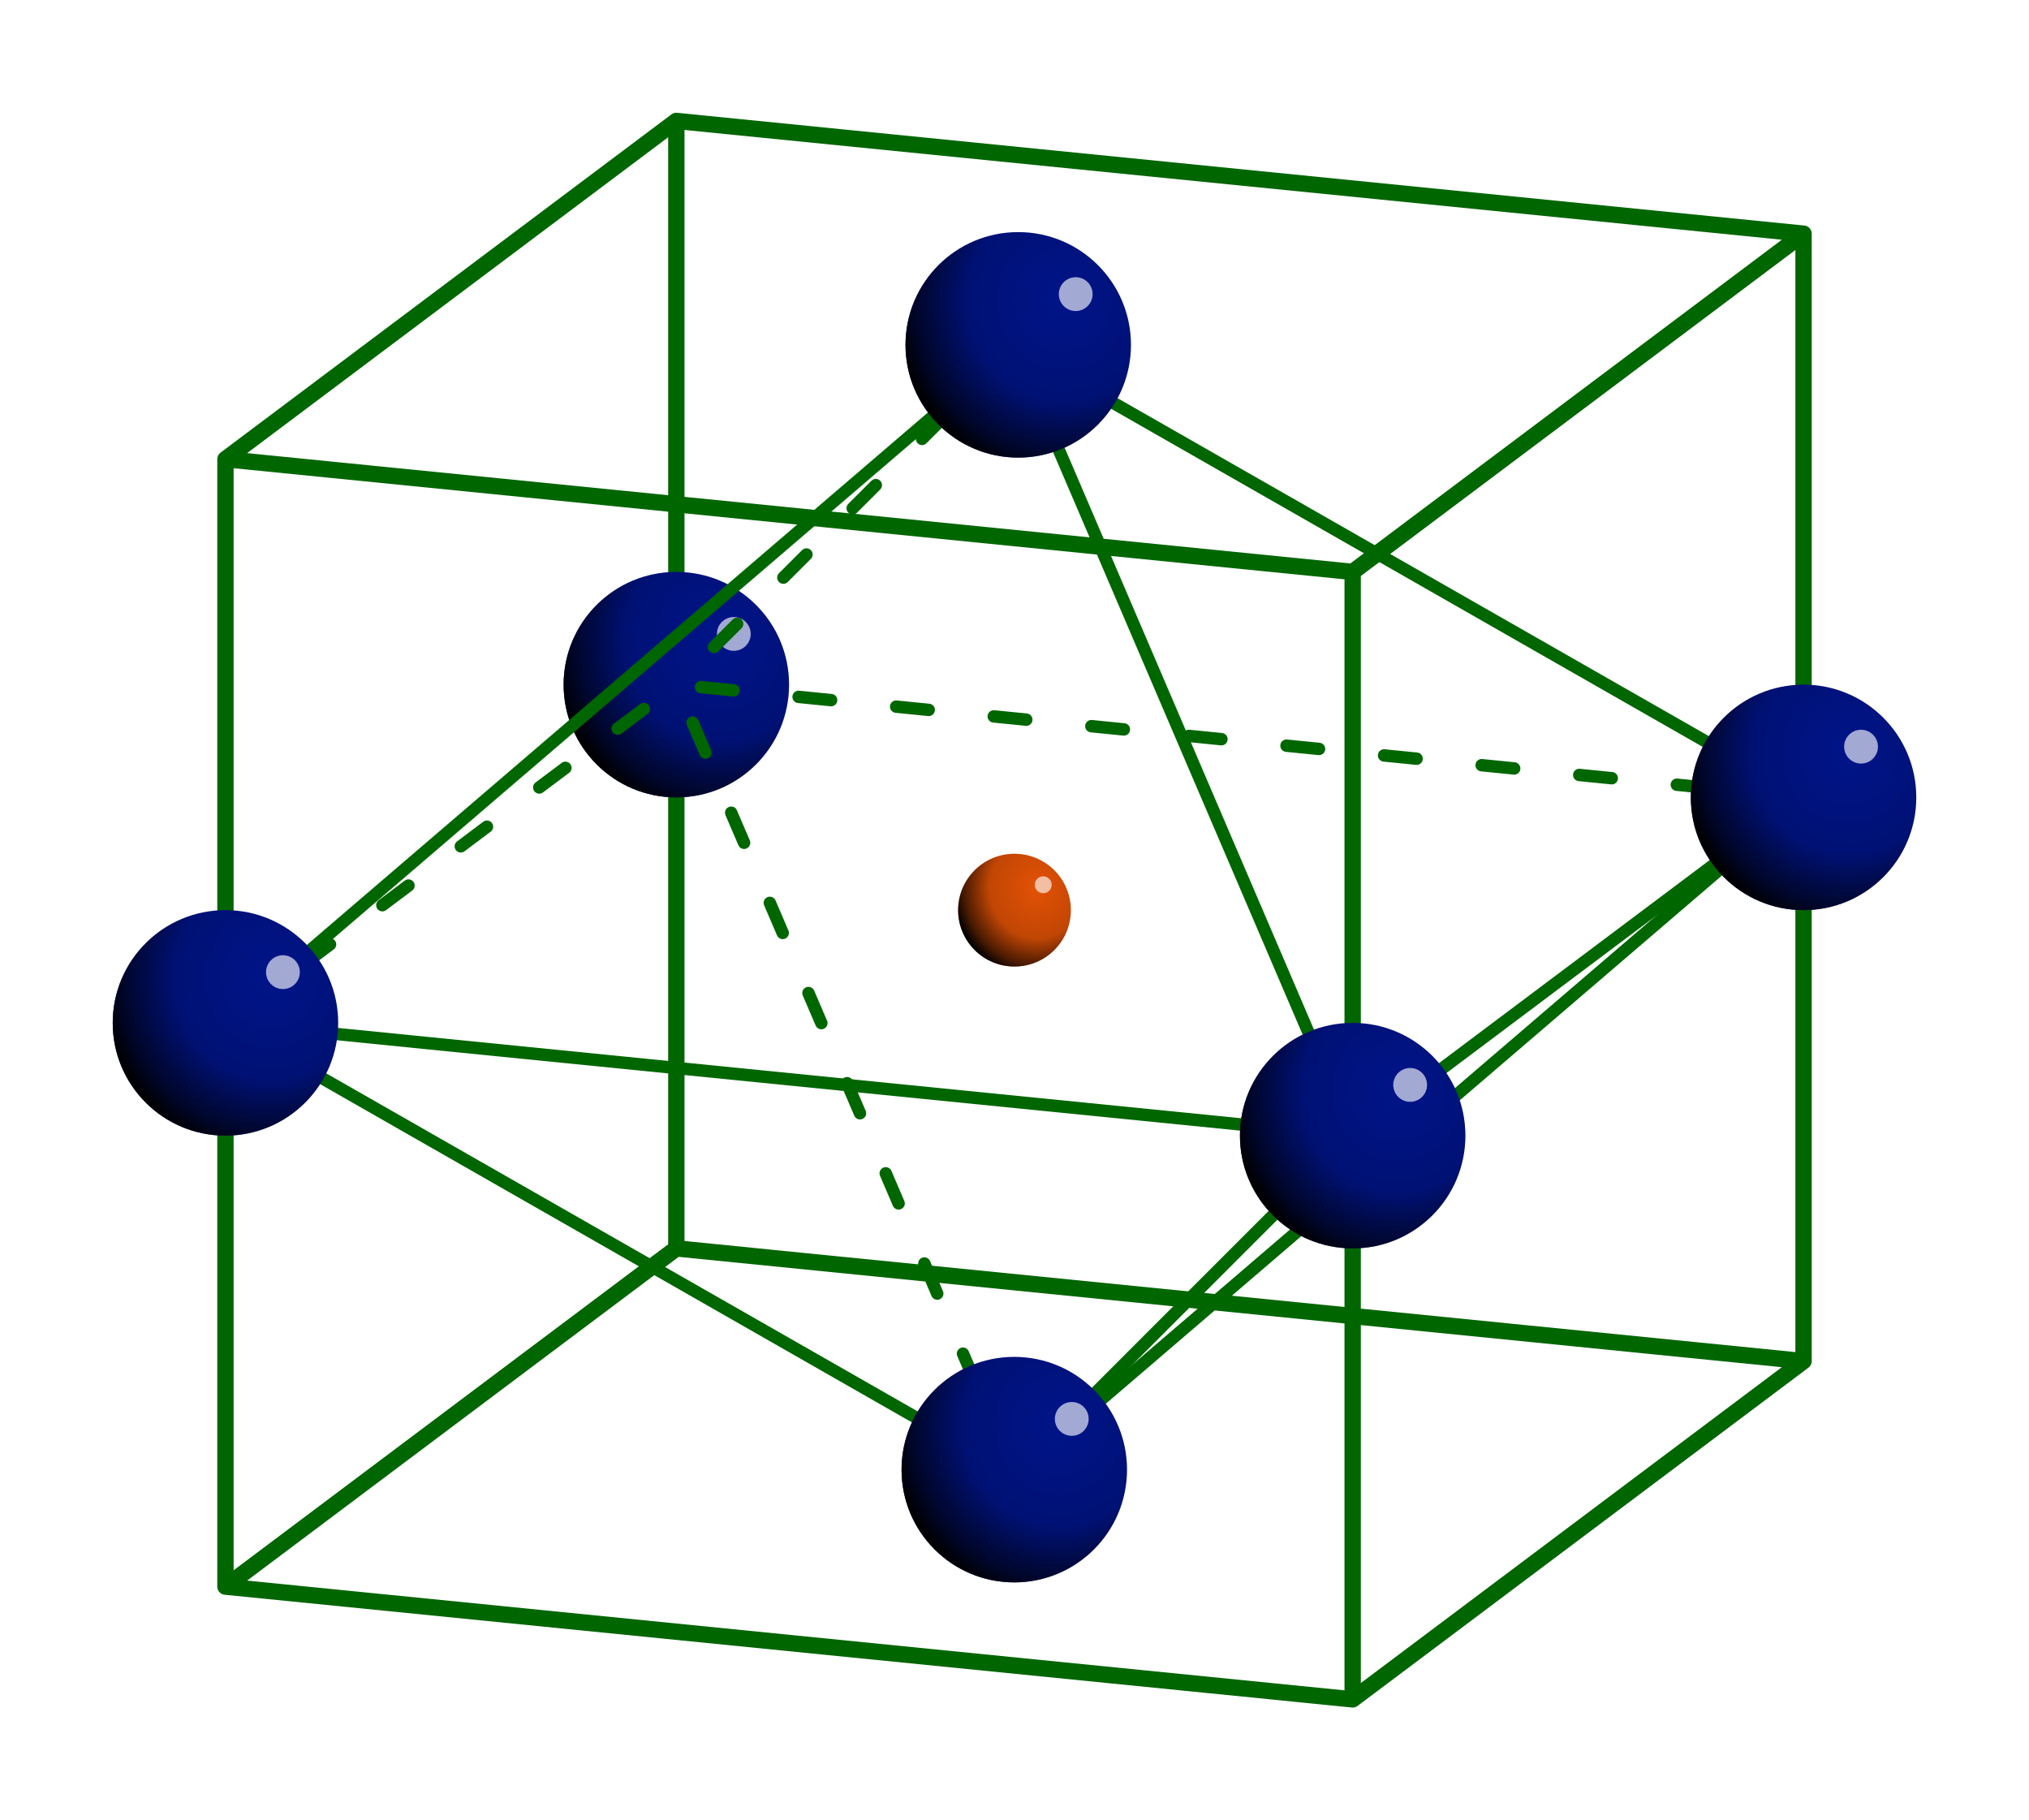
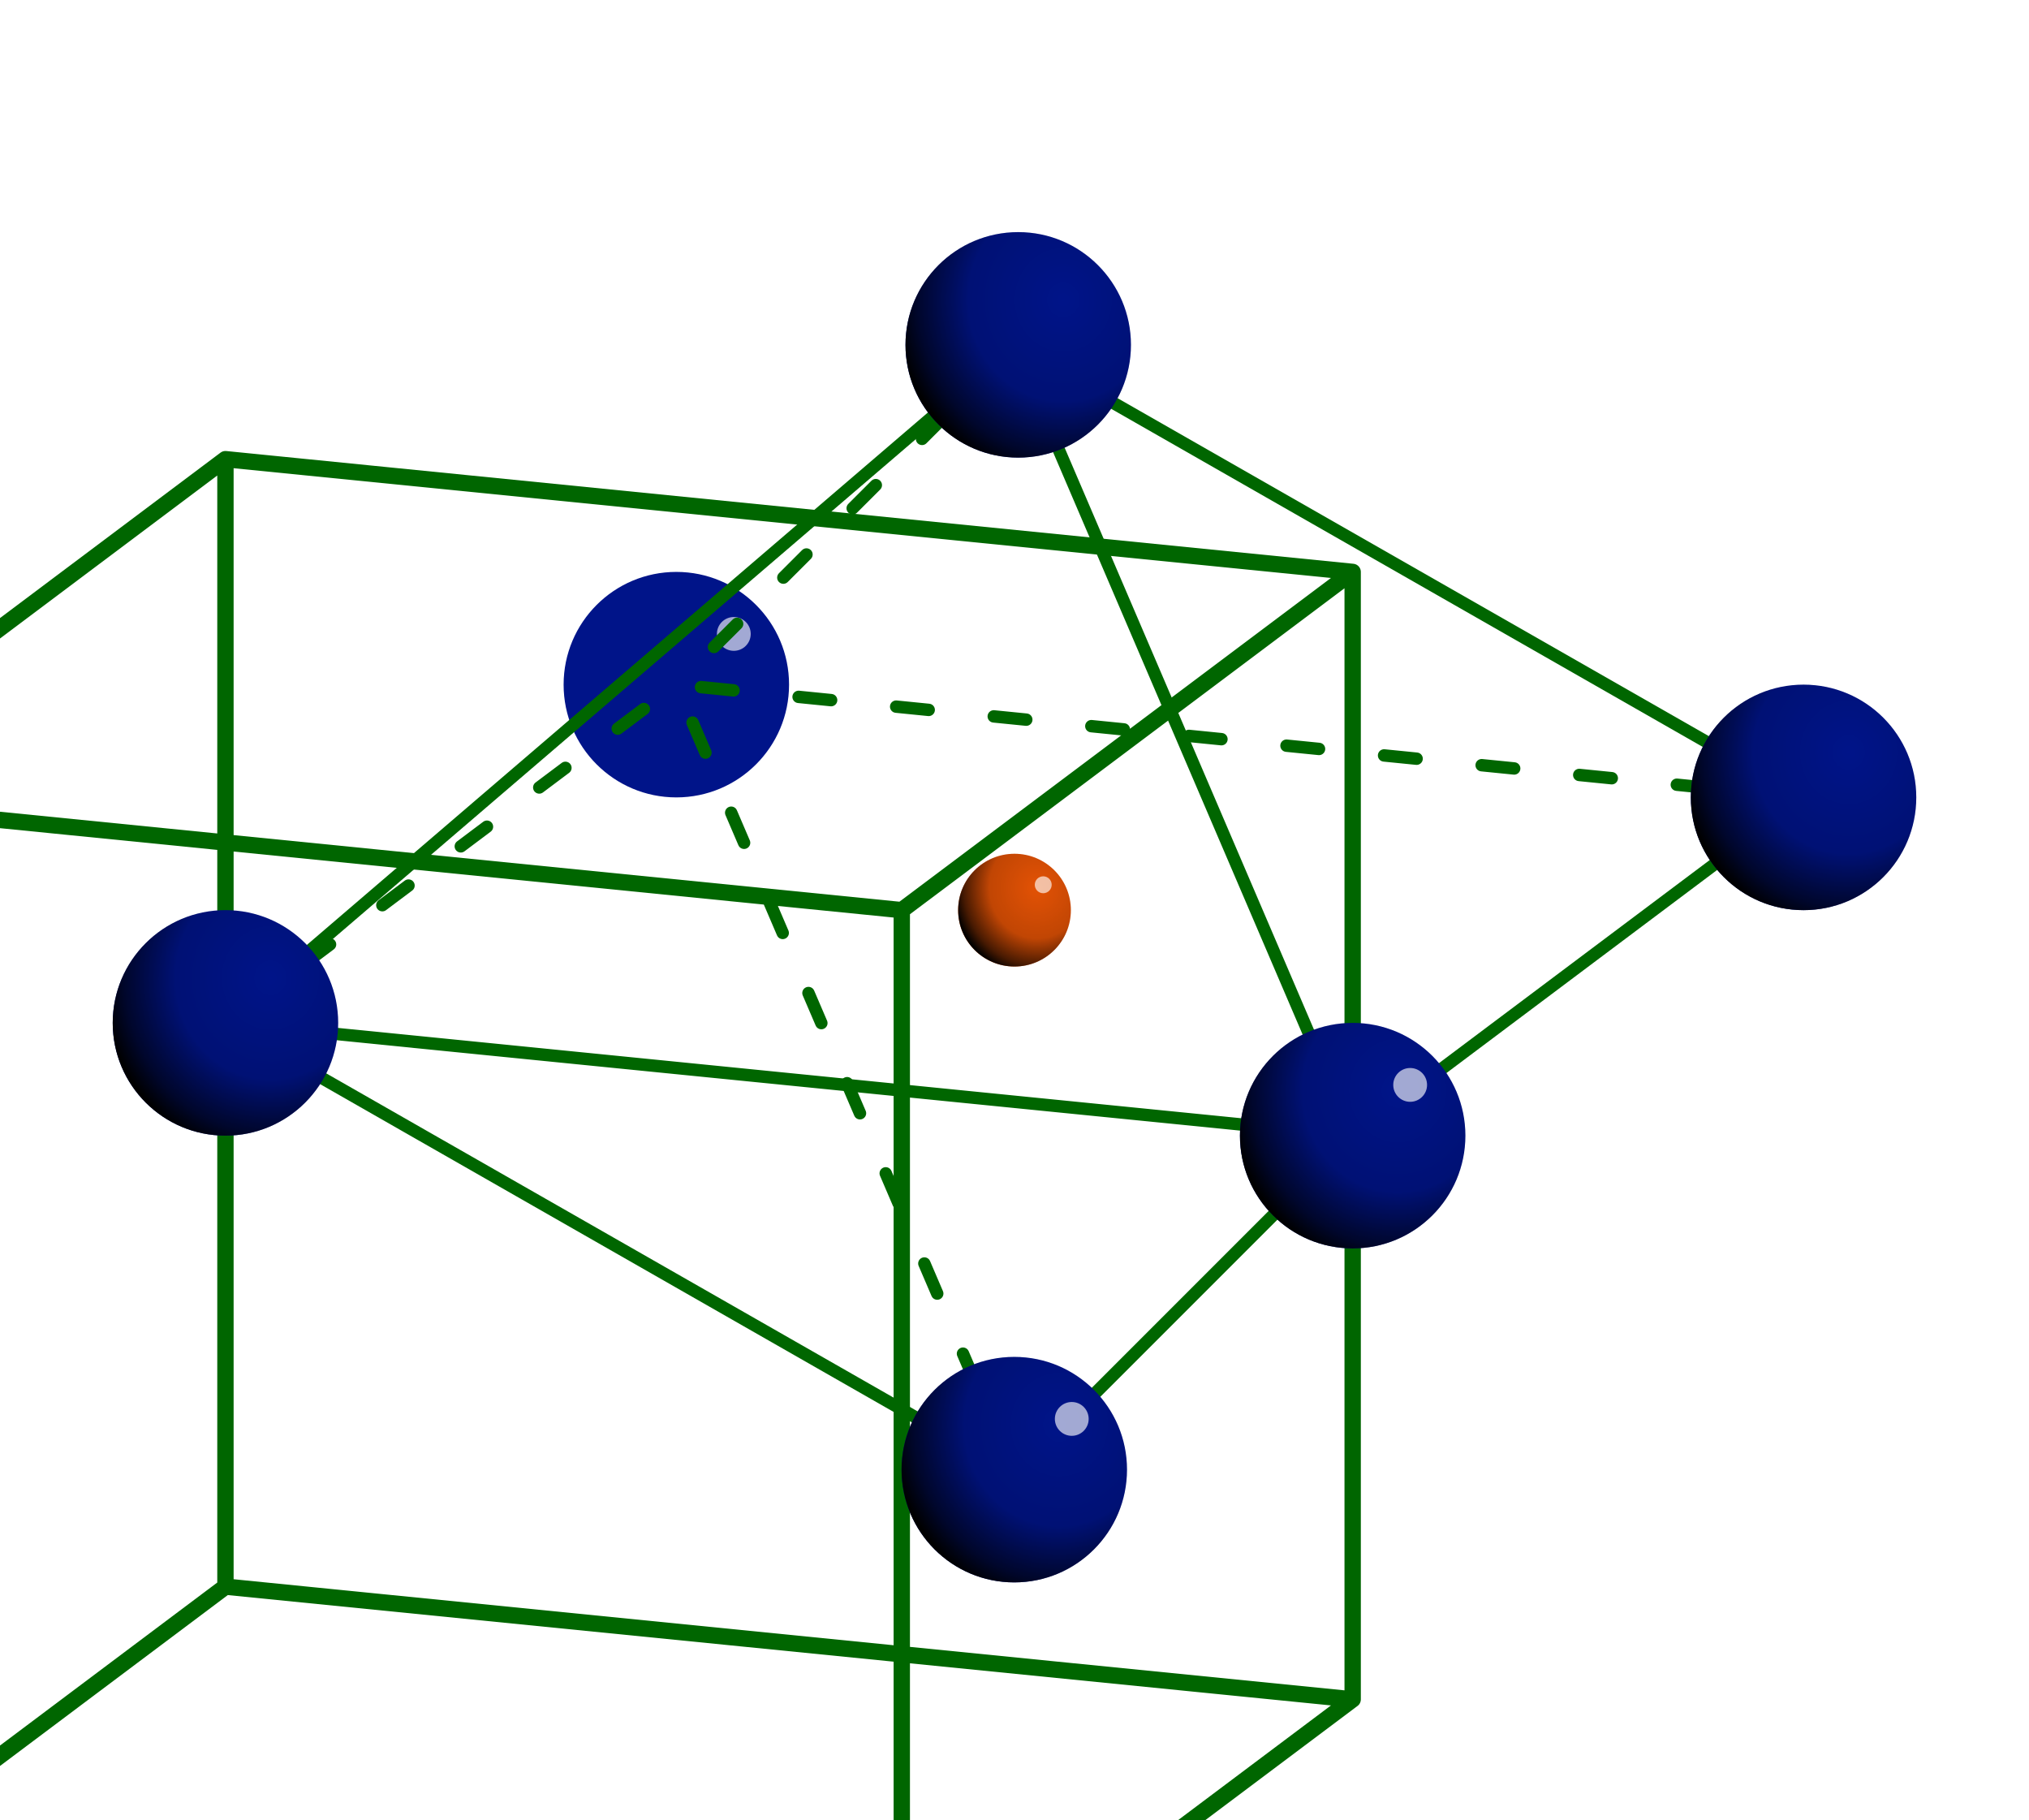
<svg xmlns="http://www.w3.org/2000/svg" xmlns:xlink="http://www.w3.org/1999/xlink" id="svg2" version="1.1" viewBox="0 0 360.0 322.9">
  <defs id="defs4">
    <radialGradient r="10" fy="558.36" fx="214" cy="558.36" cx="214" gradientTransform="matrix(1.5,-1.2109393e-7,1.2916686e-7,1.6,582.999,-365.018)" gradientUnits="userSpaceOnUse" id="radialGradient18685" xlink:href="#linearGradient4589-2" />
    <linearGradient id="linearGradient4589-2">
      <stop style="stop-color:#000000;stop-opacity:0;" offset="0" id="stop4591-8" />
      <stop style="stop-color:#020202;stop-opacity:0.15;" offset="0.563" id="stop4595-7" />
      <stop id="stop4599-9" offset="0.867" style="stop-color:#000000;stop-opacity:0.685;" />
      <stop style="stop-color:#000000;stop-opacity:1;" offset="1" id="stop4597-9" />
    </linearGradient>
    <filter color-interpolation-filters="sRGB" height="1.967" y="-0.484" width="1.967" x="-0.484" id="filter4231-1">
      <feGaussianBlur id="feGaussianBlur4233-5" stdDeviation="0.605" />
    </filter>
    <linearGradient id="linearGradient4589-0">
      <stop id="stop4591-6" offset="0" style="stop-color:#000000;stop-opacity:0;" />
      <stop id="stop4595-8" offset="0.563" style="stop-color:#020202;stop-opacity:0.15;" />
      <stop style="stop-color:#000000;stop-opacity:0.685;" offset="0.867" id="stop4599-4" />
      <stop id="stop4597-5" offset="1" style="stop-color:#000000;stop-opacity:1;" />
    </linearGradient>
    <filter id="filter4231-8" x="-0.484" width="1.967" y="-0.484" height="1.967" color-interpolation-filters="sRGB">
      <feGaussianBlur stdDeviation="0.605" id="feGaussianBlur4233-9" />
    </filter>
    <radialGradient r="10" fy="558.36" fx="214" cy="558.36" cx="214" gradientTransform="matrix(3,-2.4218714e-7,2.5833296e-7,3.2,206,-1302.391)" gradientUnits="userSpaceOnUse" id="radialGradient7414" xlink:href="#linearGradient4589-0" />
    <radialGradient xlink:href="#linearGradient4589-0" id="radialGradient59" gradientUnits="userSpaceOnUse" gradientTransform="matrix(1.5,-1.210936e-7,1.2916651e-7,1.6,-107,-335.016)" cx="214" cy="558.36" fx="214" fy="558.36" r="10" />
    <radialGradient xlink:href="#linearGradient4589-0" id="radialGradient69" gradientUnits="userSpaceOnUse" gradientTransform="matrix(1.5,-1.210936e-7,1.2916651e-7,1.6,-107,-335.016)" cx="214" cy="558.36" fx="214" fy="558.36" r="10" />
    <radialGradient xlink:href="#linearGradient4589-0" id="radialGradient79" gradientUnits="userSpaceOnUse" gradientTransform="matrix(1.5,-1.210936e-7,1.2916651e-7,1.6,-107,-335.016)" cx="214" cy="558.36" fx="214" fy="558.36" r="10" />
    <radialGradient xlink:href="#linearGradient4589-0" id="radialGradient89" gradientUnits="userSpaceOnUse" gradientTransform="matrix(1.5,-1.210936e-7,1.2916651e-7,1.6,-107,-335.016)" cx="214" cy="558.36" fx="214" fy="558.36" r="10" />
    <radialGradient xlink:href="#linearGradient4589-0" id="radialGradient99" gradientUnits="userSpaceOnUse" gradientTransform="matrix(1.5,-1.210936e-7,1.2916651e-7,1.6,-107,-335.016)" cx="214" cy="558.36" fx="214" fy="558.36" r="10" />
  </defs>
  <defs id="defs24">
    <style id="style22">.coloredmF0{fill:#7BA0B7}.coloredm0{fill:#7BA0B7;stroke:#7BA0B7}.coloredmF1{fill:#E35205}.coloredmF1L{fill:#fdcfb7}.coloredmS1{stroke:#E35205}.coloredm1{fill:#E35205;stroke:#E35205}.coloredmF2{fill:#8c008c}.coloredmF2L{fill:#ff8cff}.coloredmS2{stroke:#8c008c}.coloredm2{fill:#8c008c;stroke:#8c008c}.coloredmF3{fill:#060}.coloredmF3L{fill:#6f6}.coloredmS3{stroke:#060}.coloredm3{fill:#060;stroke:#060}.coloredmS4{stroke:#5C6670}.coloredmS4L{stroke:#e3e6e8}.coloredmS4D{stroke:#394046}.coloredmF4{fill:#5C6670}.coloredmF4L{fill:#e3e6e8}.coloredmF4D{fill:#394046}.coloredm4{stroke:#5C6670;fill:#5C6670}.coloredmS5{stroke:#001489}.coloredmF5{fill:#001489}.coloredmF5L{fill:#bcc6ff}.coloredmF5D{fill:#00093d}.coloredm5{stroke:#001489;fill:#001489}.coloredmS6{stroke:#7b8fff}.coloredmF6{fill:#7b8fff}.coloredmF6L{fill:#fff}.coloredm6{stroke:#7b8fff;fill:#7b8fff}.coloredmS7{stroke:red}.coloredmF7{fill:red}.coloredmF7L{fill:#fff}.coloredm7{stroke:red;fill:red}.textAxis{font-size:32px;fill:#7BA0B7;writing-mode:lr-tb;font-family:"Liberation Sans",Arial,FreeSans,sans-serif}.textAnchorStart{text-anchor:start}.textAnchorMiddle{text-anchor:middle;text-align:center}.textAnchorEnd{text-anchor:end}.textArrowS{font-size:26px;writing-mode:lr-tb;font-family:"Liberation Sans",Arial,FreeSans,sans-serif}.textDescrS{font-size:23px;writing-mode:lr-tb;font-family:"Liberation Sans",Arial,FreeSans,sans-serif}.textDescrM{font-size:29px;writing-mode:lr-tb;font-family:"Liberation Sans",Arial,FreeSans,sans-serif}.textDescrX{font-size:35px;writing-mode:lr-tb;font-family:"Liberation Sans",Arial,FreeSans,sans-serif}.latex{stroke-width:0}.latex line{stroke-width:0.398}.axis{fill:#7BA0B7;stroke:#7BA0B7;stroke-width:3.5;marker-end:url(#OELAxis2Mend)}.axisMarker{fill:#7BA0B7;stroke:#7BA0B7;stroke-dasharray:0,0}.arrowF5EndM{marker-end:url(#OELArrowF5MSend);stroke-width:5px}.arrowMarkerS{stroke-dasharray:0,0}.arrow1StartEndS{marker-start:url(#OELArrowP1Sstart);marker-end:url(#OELArrowP1Send);stroke-width:1.2px}.arrow1EndS{marker-end:url(#OELArrowP1Send);stroke-width:1.2px}.arrow2StartEndS{marker-start:url(#OELArrowP2Sstart);marker-end:url(#OELArrowP2Send);stroke-width:1.2px}.arrow2EndS{marker-end:url(#OELArrowP2Send);stroke-width:1.2px}.arrow3StartEndS{marker-start:url(#OELArrowP3Sstart);marker-end:url(#OELArrowP3Send);stroke-width:1.2px}.arrow3EndS{marker-end:url(#OELArrowP3Send);stroke-width:1.2px}.arrow4StartEndS{marker-start:url(#OELArrowN1Sstart);marker-end:url(#OELArrowN1Send);stroke-width:1.2px}.arrow4EndS{marker-end:url(#OELArrowN1Send);stroke-width:1.2px}.arrow5StartEndS{marker-start:url(#OELArrowN2Sstart);marker-end:url(#OELArrowN2Send);stroke-width:1.2px}.arrow5EndS{marker-end:url(#OELArrowN2Send);stroke-width:1.2px}.curve01M{stroke-width:3.6px;fill:none}.genericpath01S{stroke-width:2.2px;stroke-linecap:round;stroke-linejoin:round;fill:none}.genericshape01S{stroke-width:2.2px;stroke-linecap:round;stroke-linejoin:round}.genericpath01M{stroke-width:2.9px;stroke-linecap:round;stroke-linejoin:round;fill:none}.genericshape01M{stroke-width:2.9px;stroke-linecap:round;stroke-linejoin:round}.genericpath01X{stroke-width:3.6px;stroke-linecap:round;stroke-linejoin:round;fill:none}.genericshape01X{stroke-width:3.6px;stroke-linecap:round;stroke-linejoin:round}.strokeDashed{stroke-dasharray:5.8,11.6}.strokeDashed2{stroke-dasharray:7,7,0.5,7}.strokeDashRotAxis{stroke-dasharray:7,4.6,0.5,4.6}.opacityObj05{opacity:0.5}</style>
  </defs>
  <g transform="translate(-720,-370.91)" id="layer2" style="display:inline">
-     <path id="path3598" d="m 760,452.36 0,200 m 80,-260 0,200 m 200,-180 0,200 m -80,60 0,-200 m -200,-20 200,20 80,-60 -200,-20 z m 0,200 200,20 80,-60 -200,-20 z" class="genericpath01M coloredmS3" />
+     <path id="path3598" d="m 760,452.36 0,200 m 200,-180 0,200 m -80,60 0,-200 m -200,-20 200,20 80,-60 -200,-20 z m 0,200 200,20 80,-60 -200,-20 z" class="genericpath01M coloredmS3" />
    <circle style="fill:#001489;stroke:none;stroke-width:2" r="20" cy="492.36" cx="840" class="coloredmF5" id="path3607" />
-     <circle r="20" cy="492.36" cx="840" id="path3609" style="color:#000000;display:inline;overflow:visible;visibility:visible;fill:url(#radialGradient7414);fill-opacity:1;fill-rule:nonzero;stroke:none;stroke-width:2;marker:none;enable-background:accumulate" />
    <circle r="1.5" cy="558.86" cx="215.5" transform="matrix(2,0,0,2,419.2,-634.36)" id="path3611" style="color:#000000;display:inline;overflow:visible;visibility:visible;opacity:0.795;fill:#ffffff;fill-opacity:1;fill-rule:nonzero;stroke:none;stroke-width:1;marker:none;filter:url(#filter4231-8);enable-background:accumulate" />
    <circle style="fill:#e35205;stroke:none;stroke-width:1" r="10" cy="532.36" cx="900" id="path9212" class="coloredmF1" />
    <circle r="10" cy="532.36" cx="900" style="color:#000000;display:inline;overflow:visible;visibility:visible;fill:url(#radialGradient18685);fill-opacity:1;fill-rule:nonzero;stroke:none;stroke-width:1;marker:none;enable-background:accumulate" id="path9214" />
    <circle r="1.5" cy="558.86" cx="215.5" style="color:#000000;display:inline;overflow:visible;visibility:visible;opacity:0.795;fill:#ffffff;fill-opacity:1;fill-rule:nonzero;stroke:none;stroke-width:1;marker:none;filter:url(#filter4231-1);enable-background:accumulate" id="path9216" transform="matrix(1,0,0,1,689.599,-31.001)" />
    <path class="genericpath01S coloredmS3" id="path4071" d="m 760,552.36 200,20 80,-60 -140,-80 z" />
    <path id="path4073" d="m 900,432.36 -60,60" class="genericpath01S coloredmS3 strokeDashed" />
    <path class="genericpath01S coloredmS3" id="path4075" d="m 760,552.36 140,80 60,-60" />
-     <path class="genericpath01S coloredmS3" id="path4079" d="m 900,632.36 140,-120" />
    <path id="path4081" d="m 760,552.36 80,-60 200,20" class="genericpath01S coloredmS3 strokeDashed" />
    <path id="path4083" d="m 900,632.36 -60,-140" class="genericpath01S coloredmS3 strokeDashed" />
    <path id="path4085" d="m 960,572.36 -60,-140" class="genericpath01S coloredmS3" />
    <g transform="matrix(2,0,0,2,340,-572.36)" id="use4057" style="display:inline;stroke:none">
      <circle class="coloredmF5" id="path91" cx="210" cy="562.36" r="10" style="fill:#001489" />
      <circle id="path93" style="color:#000000;display:inline;overflow:visible;visibility:visible;fill:url(#radialGradient99);fill-opacity:1;fill-rule:nonzero;stroke:none;stroke-width:1;marker:none;enable-background:accumulate" cx="210" cy="562.36" r="10" />
-       <circle transform="translate(-0.4,-1)" id="path95" style="color:#000000;display:inline;overflow:visible;visibility:visible;opacity:0.795;fill:#ffffff;fill-opacity:1;fill-rule:nonzero;stroke:none;stroke-width:1;marker:none;filter:url(#filter4231-8);enable-background:accumulate" cx="215.5" cy="558.86" r="1.5" />
    </g>
    <g transform="matrix(2,0,0,2,479.961,-493.111)" id="use4065" style="display:inline;stroke:none">
      <circle class="coloredmF5" id="path81" cx="210" cy="562.36" r="10" style="fill:#001489" />
      <circle id="path83" style="color:#000000;display:inline;overflow:visible;visibility:visible;fill:url(#radialGradient89);fill-opacity:1;fill-rule:nonzero;stroke:none;stroke-width:1;marker:none;enable-background:accumulate" cx="210" cy="562.36" r="10" />
      <circle transform="translate(-0.4,-1)" id="path85" style="color:#000000;display:inline;overflow:visible;visibility:visible;opacity:0.795;fill:#ffffff;fill-opacity:1;fill-rule:nonzero;stroke:none;stroke-width:1;marker:none;filter:url(#filter4231-8);enable-background:accumulate" cx="215.5" cy="558.86" r="1.5" />
    </g>
    <g transform="matrix(2,0,0,2,620,-612.36)" id="use4061" style="display:inline;stroke:none">
      <circle class="coloredmF5" id="path71" cx="210" cy="562.36" r="10" style="fill:#001489" />
      <circle id="path73" style="color:#000000;display:inline;overflow:visible;visibility:visible;fill:url(#radialGradient79);fill-opacity:1;fill-rule:nonzero;stroke:none;stroke-width:1;marker:none;enable-background:accumulate" cx="210" cy="562.36" r="10" />
-       <circle transform="translate(-0.4,-1)" id="path75" style="color:#000000;display:inline;overflow:visible;visibility:visible;opacity:0.795;fill:#ffffff;fill-opacity:1;fill-rule:nonzero;stroke:none;stroke-width:1;marker:none;filter:url(#filter4231-8);enable-background:accumulate" cx="215.5" cy="558.86" r="1.5" />
    </g>
    <g transform="matrix(2,0,0,2,540,-552.36)" id="use4059" style="display:inline;stroke:none">
      <circle class="coloredmF5" id="path61" cx="210" cy="562.36" r="10" style="fill:#001489" />
      <circle id="path63" style="color:#000000;display:inline;overflow:visible;visibility:visible;fill:url(#radialGradient69);fill-opacity:1;fill-rule:nonzero;stroke:none;stroke-width:1;marker:none;enable-background:accumulate" cx="210" cy="562.36" r="10" />
      <circle transform="translate(-0.4,-1)" id="path65" style="color:#000000;display:inline;overflow:visible;visibility:visible;opacity:0.795;fill:#ffffff;fill-opacity:1;fill-rule:nonzero;stroke:none;stroke-width:1;marker:none;filter:url(#filter4231-8);enable-background:accumulate" cx="215.5" cy="558.86" r="1.5" />
    </g>
    <g transform="matrix(2,0,0,2,480.661,-692.636)" id="use4067" style="display:inline;stroke:none">
      <circle class="coloredmF5" id="path51" cx="210" cy="562.36" r="10" style="fill:#001489" />
      <circle id="path53" style="color:#000000;display:inline;overflow:visible;visibility:visible;fill:url(#radialGradient59);fill-opacity:1;fill-rule:nonzero;stroke:none;stroke-width:1;marker:none;enable-background:accumulate" cx="210" cy="562.36" r="10" />
-       <circle transform="translate(-0.4,-1)" id="path55" style="color:#000000;display:inline;overflow:visible;visibility:visible;opacity:0.795;fill:#ffffff;fill-opacity:1;fill-rule:nonzero;stroke:none;stroke-width:1;marker:none;filter:url(#filter4231-8);enable-background:accumulate" cx="215.5" cy="558.86" r="1.5" />
    </g>
  </g>
  <switch transform="translate(-720,-370.91)" id="switch190">
    <g id="g192" />
  </switch>
</svg>